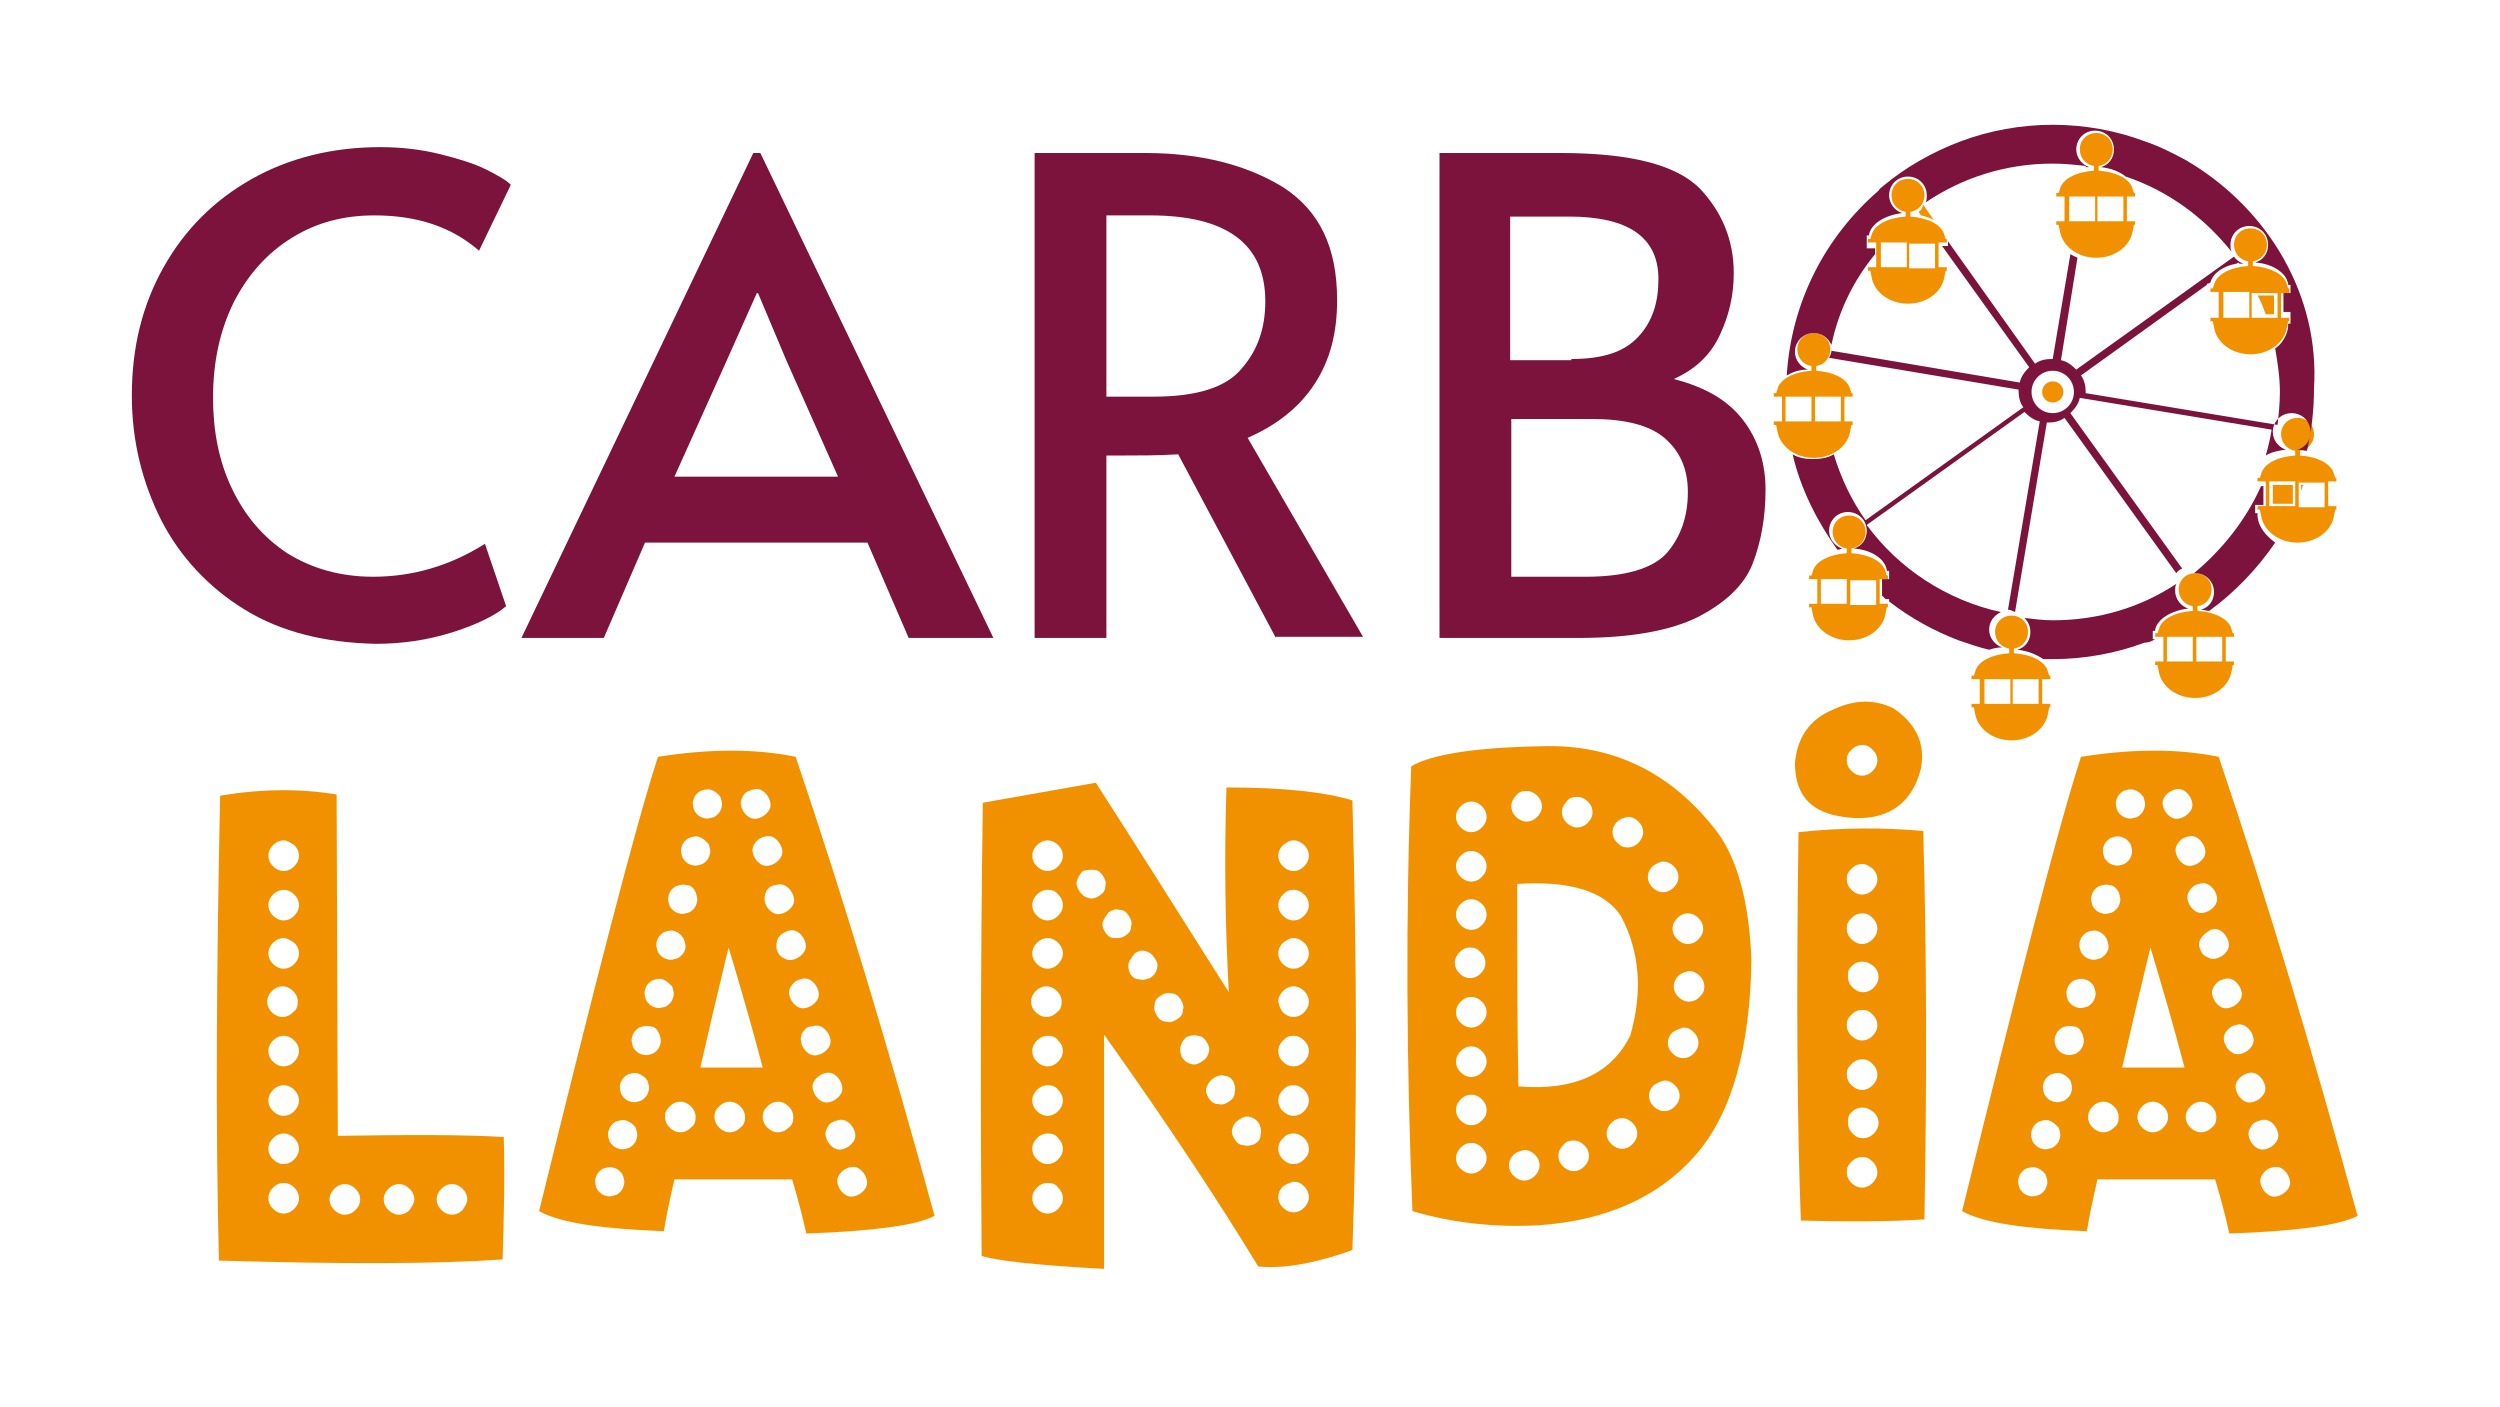
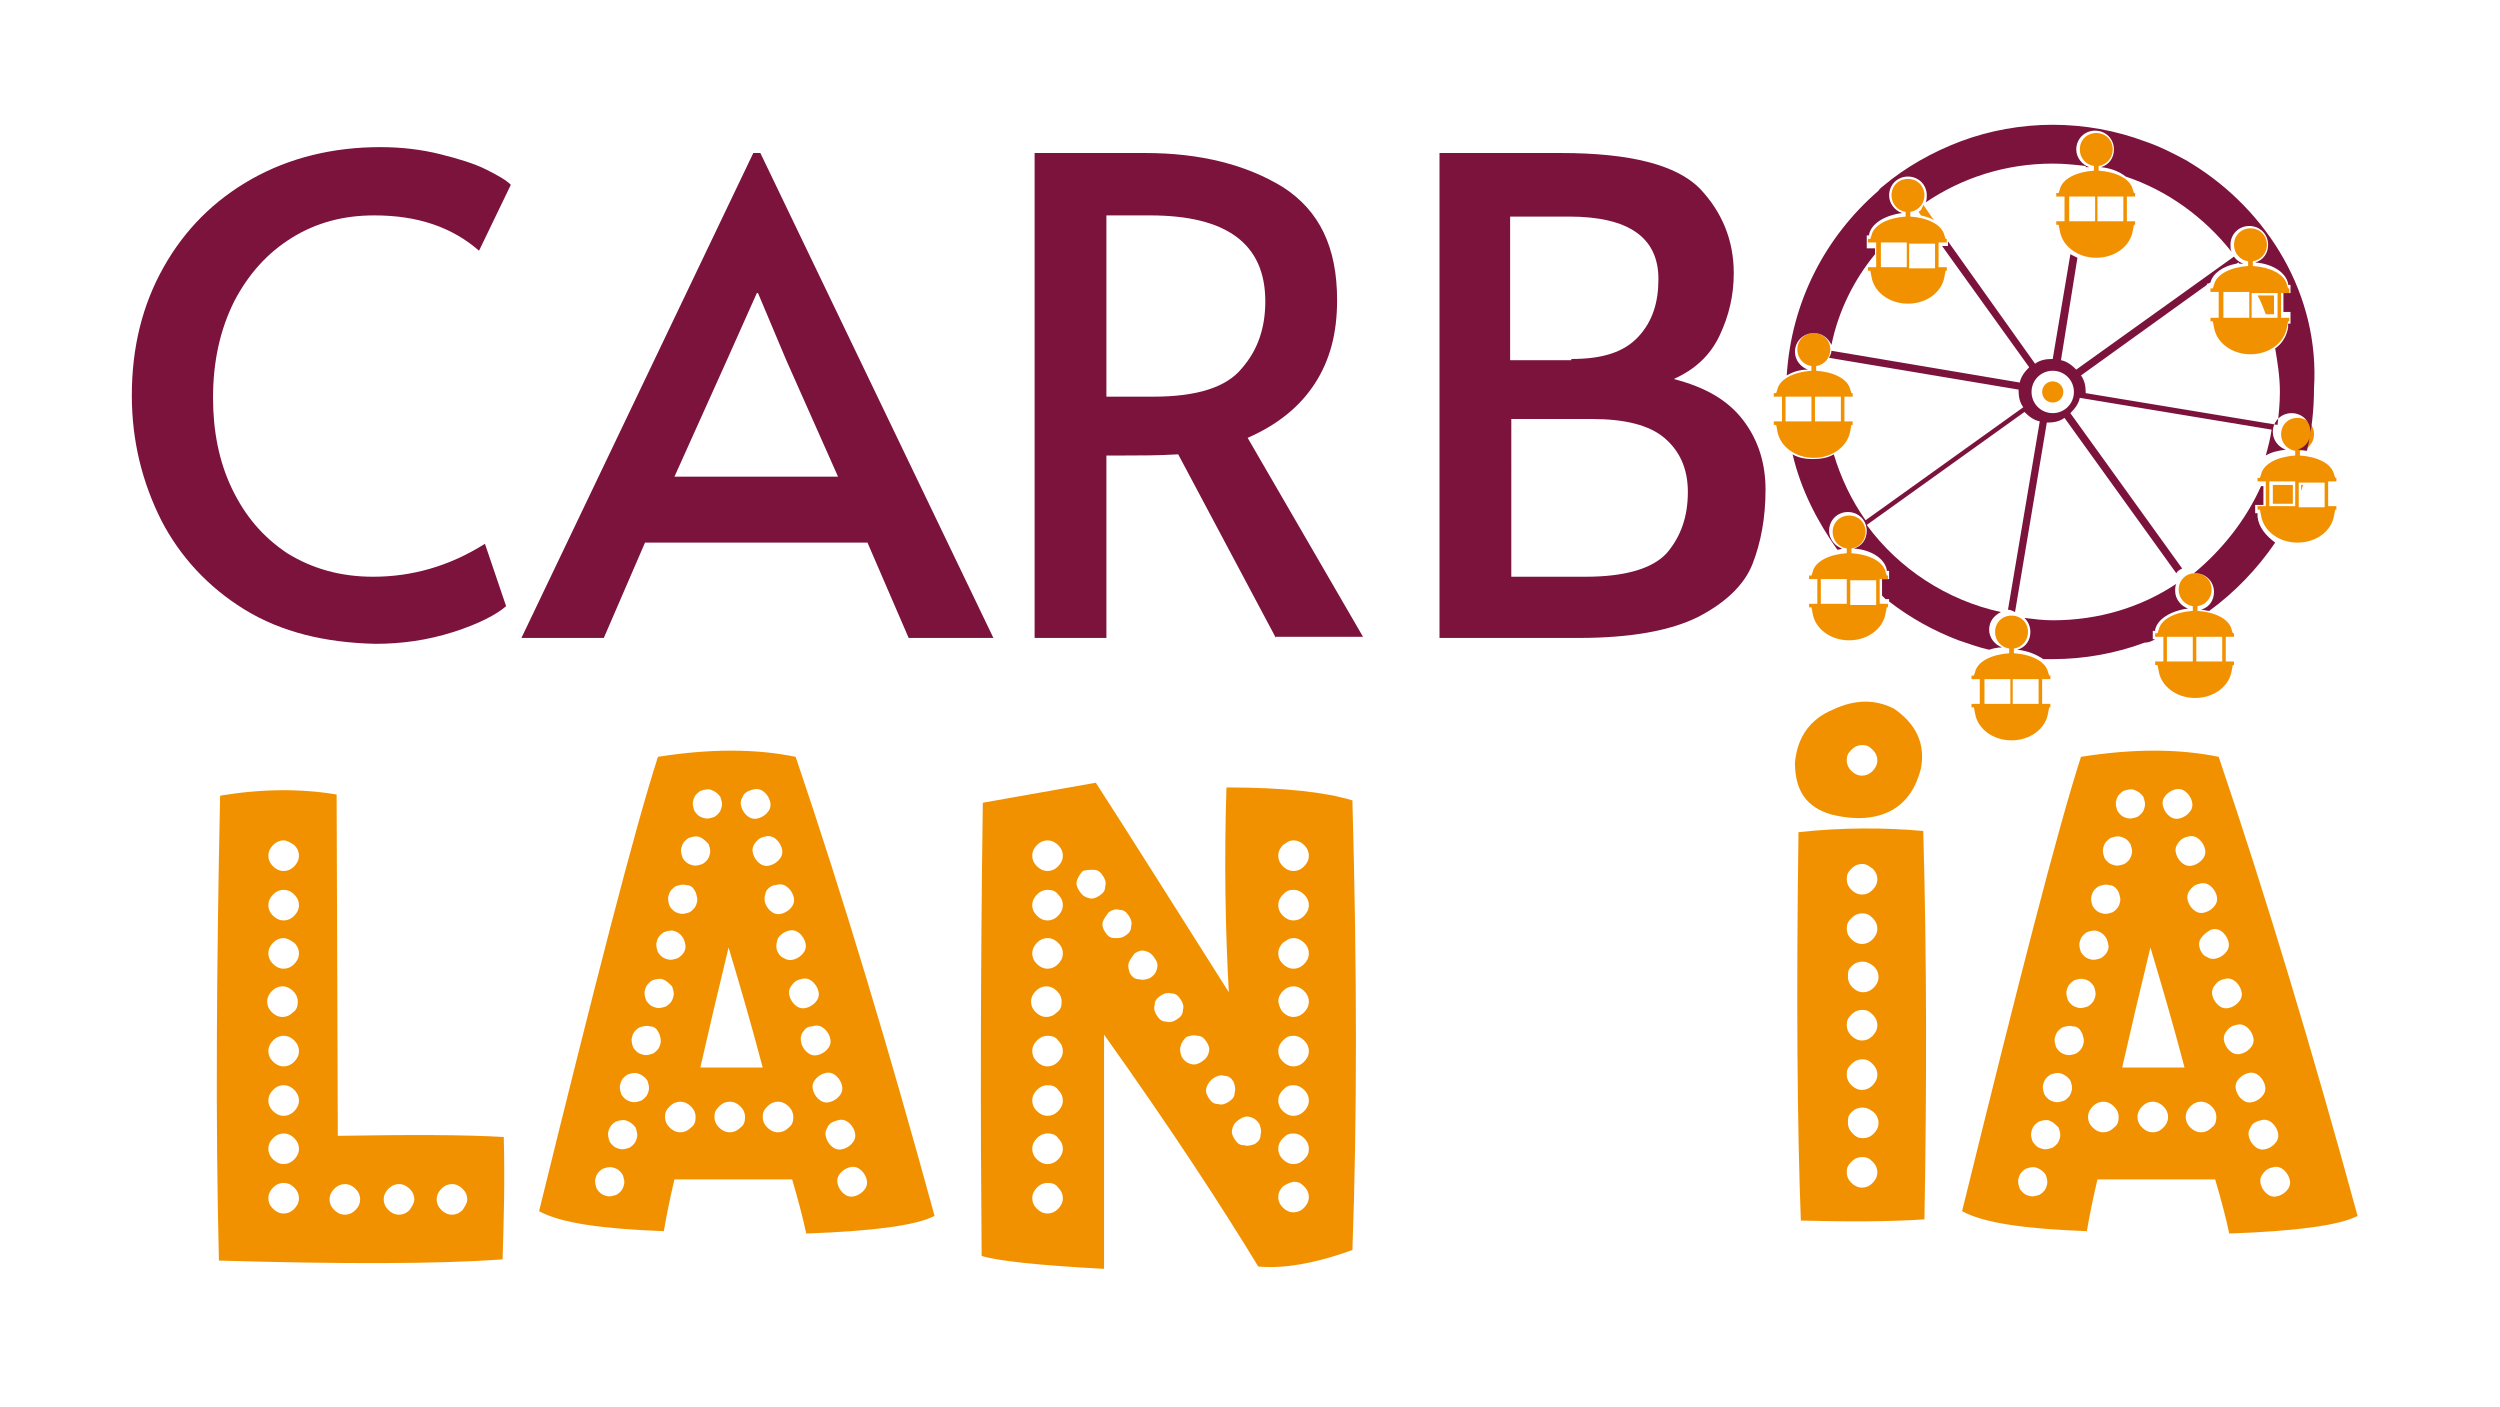
<svg xmlns="http://www.w3.org/2000/svg" id="Livello_1" x="0px" y="0px" viewBox="0 0 212.4 119.5" style="enable-background:new 0 0 212.4 119.5;" xml:space="preserve">
  <style type="text/css">	.st0{fill:#7B133D;}	.st1{fill:#F29100;}</style>
  <g>
    <g>
      <path class="st0" d="M20.8,51.8c-3.1-1.9-5.5-4.5-7.1-7.6c-1.6-3.2-2.5-6.7-2.5-10.6c0-4.1,0.9-7.7,2.7-10.9   c1.8-3.2,4.3-5.7,7.5-7.5c3.2-1.8,6.9-2.7,10.9-2.7c1.8,0,3.5,0.2,5.1,0.6c1.6,0.4,2.9,0.8,3.9,1.3c1,0.5,1.7,0.9,2.1,1.3   l-2.7,5.6c-2.3-2-5.2-3-8.9-3c-2.6,0-4.9,0.6-7,1.9c-2.1,1.3-3.7,3.1-4.9,5.4c-1.2,2.4-1.8,5.1-1.8,8.2c0,2.8,0.5,5.4,1.6,7.7   c1.1,2.3,2.6,4.1,4.7,5.5c2.1,1.3,4.5,2,7.3,2c3.3,0,6.5-0.9,9.5-2.8l1.8,5.3c-0.8,0.7-2.3,1.5-4.5,2.2c-2.2,0.7-4.4,1-6.6,1   C27.6,54.6,23.9,53.7,20.8,51.8z" />
      <path class="st0" d="M64.6,13l19.8,41.2h-7.2l-3.5-8.1H54.8l-3.5,8.1h-7L64,13H64.6z M61.8,30.5l-4.5,10h13.9l-4.4-9.9l-2.4-5.7   h-0.1L61.8,30.5z" />
      <path class="st0" d="M108.4,54.2l-8.3-15.6c-1.7,0.1-3.2,0.1-4.6,0.1H94v15.5h-6.1V13h9.4c4.7,0,8.6,1,11.7,2.9   c3.1,2,4.6,5.1,4.6,9.6c0,2.8-0.6,5.1-1.9,7.1c-1.3,2-3.2,3.5-5.7,4.6l9.8,16.9H108.4z M98,33.7c3.7,0,6.2-0.8,7.5-2.4   c1.4-1.6,2-3.5,2-5.7c0-4.9-3.3-7.3-9.8-7.3H94v15.4H98z" />
      <path class="st0" d="M122.1,13h10.5c5.9,0,9.8,1,11.8,3c1.9,2,2.9,4.4,2.9,7.2c0,1.9-0.4,3.6-1.2,5.3c-0.8,1.7-2.1,2.9-3.9,3.7   c2.7,0.7,4.6,1.8,5.9,3.5c1.3,1.7,1.9,3.7,1.9,5.9c0,2.4-0.4,4.5-1.1,6.3c-0.7,1.8-2.3,3.3-4.6,4.5c-2.4,1.2-5.8,1.8-10.2,1.8   h-11.8V13z M133.5,30.5c2.7,0,4.5-0.6,5.7-1.9s1.7-2.9,1.7-4.9c0-3.5-2.5-5.3-7.6-5.3h-5v12.2H133.5z M134.7,49   c3.4,0,5.7-0.7,6.9-2c1.2-1.4,1.8-3.1,1.8-5.2c0-2-0.7-3.5-2-4.6c-1.3-1.1-3.4-1.6-6.1-1.6h-6.9V49H134.7z" />
    </g>
    <g>
      <g>
        <path class="st1" d="M28.6,67.5l0.1,29c6.1-0.1,10.8-0.1,14.1,0.1c0.1,3.8,0,7.2-0.1,10.4c-5.6,0.4-13.7,0.4-24.1,0.1    c-0.3-11.7-0.2-24.9,0.1-39.5C22.3,67,25.6,67,28.6,67.5z M25.3,85.1c0-0.3-0.1-0.6-0.4-0.9c-0.2-0.2-0.5-0.4-0.9-0.4    c-0.3,0-0.6,0.1-0.9,0.4c-0.2,0.2-0.4,0.5-0.4,0.9c0,0.3,0.1,0.6,0.4,0.9c0.2,0.2,0.5,0.4,0.9,0.4c0.3,0,0.6-0.1,0.9-0.4    C25.2,85.8,25.3,85.5,25.3,85.1z M24.1,71.4c-0.3,0-0.6,0.1-0.9,0.4c-0.2,0.2-0.4,0.5-0.4,0.9c0,0.3,0.1,0.6,0.4,0.9    c0.2,0.2,0.5,0.4,0.9,0.4c0.3,0,0.6-0.1,0.9-0.4c0.2-0.2,0.4-0.5,0.4-0.9c0-0.3-0.1-0.6-0.4-0.9C24.7,71.6,24.4,71.4,24.1,71.4z     M24.1,75.6c-0.3,0-0.6,0.1-0.9,0.4c-0.2,0.2-0.4,0.5-0.4,0.9c0,0.3,0.1,0.6,0.4,0.9c0.2,0.2,0.5,0.4,0.9,0.4    c0.3,0,0.6-0.1,0.9-0.4c0.2-0.2,0.4-0.5,0.4-0.9c0-0.3-0.1-0.6-0.4-0.9C24.7,75.7,24.4,75.6,24.1,75.6z M24.1,79.7    c-0.3,0-0.6,0.1-0.9,0.4c-0.2,0.2-0.4,0.5-0.4,0.9c0,0.3,0.1,0.6,0.4,0.9c0.2,0.2,0.5,0.4,0.9,0.4c0.3,0,0.6-0.1,0.9-0.4    c0.2-0.2,0.4-0.5,0.4-0.9c0-0.3-0.1-0.6-0.4-0.9C24.7,79.9,24.4,79.7,24.1,79.7z M24.1,88c-0.3,0-0.6,0.1-0.9,0.4    c-0.2,0.2-0.4,0.5-0.4,0.9c0,0.3,0.1,0.6,0.4,0.9c0.2,0.2,0.5,0.4,0.9,0.4c0.3,0,0.6-0.1,0.9-0.4c0.2-0.2,0.4-0.5,0.4-0.9    c0-0.3-0.1-0.6-0.4-0.9C24.7,88.1,24.4,88,24.1,88z M24.1,92.2c-0.3,0-0.6,0.1-0.9,0.4c-0.2,0.2-0.4,0.5-0.4,0.9    c0,0.3,0.1,0.6,0.4,0.9c0.2,0.2,0.5,0.4,0.9,0.4c0.3,0,0.6-0.1,0.9-0.4c0.2-0.2,0.4-0.5,0.4-0.9c0-0.3-0.1-0.6-0.4-0.9    C24.7,92.3,24.4,92.2,24.1,92.2z M24.1,96.3c-0.3,0-0.6,0.1-0.9,0.4c-0.2,0.2-0.4,0.5-0.4,0.9c0,0.3,0.1,0.6,0.4,0.9    c0.2,0.2,0.5,0.4,0.9,0.4c0.3,0,0.6-0.1,0.9-0.4c0.2-0.2,0.4-0.5,0.4-0.9c0-0.3-0.1-0.6-0.4-0.9C24.7,96.4,24.4,96.3,24.1,96.3z     M24.1,100.5c-0.3,0-0.6,0.1-0.9,0.4c-0.2,0.2-0.4,0.5-0.4,0.9c0,0.3,0.1,0.6,0.4,0.9c0.2,0.2,0.5,0.4,0.9,0.4    c0.3,0,0.6-0.1,0.9-0.4c0.2-0.2,0.4-0.5,0.4-0.9c0-0.3-0.1-0.6-0.4-0.9C24.7,100.6,24.4,100.5,24.1,100.5z M30.6,101.9    c0-0.3-0.1-0.6-0.4-0.9c-0.2-0.2-0.5-0.4-0.9-0.4c-0.3,0-0.6,0.1-0.9,0.4c-0.2,0.2-0.4,0.5-0.4,0.9c0,0.3,0.1,0.6,0.4,0.9    c0.2,0.2,0.5,0.4,0.9,0.4c0.3,0,0.6-0.1,0.9-0.4C30.5,102.5,30.6,102.2,30.6,101.9z M35.2,101.9c0-0.3-0.1-0.6-0.4-0.9    c-0.2-0.2-0.5-0.4-0.9-0.4c-0.3,0-0.6,0.1-0.9,0.4c-0.2,0.2-0.4,0.5-0.4,0.9c0,0.3,0.1,0.6,0.4,0.9c0.2,0.2,0.5,0.4,0.9,0.4    c0.3,0,0.6-0.1,0.9-0.4C35,102.5,35.2,102.2,35.2,101.9z M39.7,101.9c0-0.3-0.1-0.6-0.4-0.9c-0.2-0.2-0.5-0.4-0.9-0.4    c-0.3,0-0.6,0.1-0.9,0.4c-0.2,0.2-0.4,0.5-0.4,0.9c0,0.3,0.1,0.6,0.4,0.9c0.2,0.2,0.5,0.4,0.9,0.4c0.3,0,0.6-0.1,0.9-0.4    C39.5,102.5,39.7,102.2,39.7,101.9z" />
        <path class="st1" d="M57.3,100.2c-0.4,1.7-0.7,3.2-0.9,4.4c-5.3-0.2-8.8-0.7-10.6-1.7c4.8-19.5,8.1-32.4,10.1-38.6    c4.4-0.7,8.3-0.7,11.7,0c4.1,12.1,8,25.1,11.8,39c-1.5,0.8-5.2,1.3-10.9,1.5c-0.3-1.4-0.7-2.9-1.2-4.6    C64.6,100.2,61.3,100.2,57.3,100.2z M52.1,99.2c-0.3-0.1-0.6,0-0.9,0.1c-0.3,0.2-0.5,0.4-0.6,0.8c-0.1,0.3,0,0.6,0.1,0.9    c0.2,0.3,0.4,0.5,0.8,0.6c0.3,0.1,0.6,0,0.9-0.1c0.3-0.2,0.5-0.4,0.6-0.8c0.1-0.3,0-0.6-0.1-0.9C52.7,99.5,52.5,99.3,52.1,99.2z     M53.2,95.2c-0.3-0.1-0.6,0-0.9,0.1c-0.3,0.2-0.5,0.4-0.6,0.8c-0.1,0.3,0,0.6,0.1,0.9c0.2,0.3,0.4,0.5,0.8,0.6    c0.3,0.1,0.6,0,0.9-0.1c0.3-0.2,0.5-0.4,0.6-0.8c0.1-0.3,0-0.6-0.1-0.9C53.8,95.5,53.5,95.3,53.2,95.2z M54.2,91.2    c-0.3-0.1-0.6,0-0.9,0.1c-0.3,0.2-0.5,0.4-0.6,0.8c-0.1,0.3,0,0.6,0.1,0.9c0.2,0.3,0.4,0.5,0.8,0.6c0.3,0.1,0.6,0,0.9-0.1    c0.3-0.2,0.5-0.4,0.6-0.8c0.1-0.3,0-0.6-0.1-0.9C54.8,91.5,54.5,91.3,54.2,91.2z M55.2,87.2c-0.3-0.1-0.6,0-0.9,0.1    c-0.3,0.2-0.5,0.4-0.6,0.8c-0.1,0.3,0,0.6,0.1,0.9c0.2,0.3,0.4,0.5,0.8,0.6c0.3,0.1,0.6,0,0.9-0.1c0.3-0.2,0.5-0.4,0.6-0.8    c0.1-0.3,0-0.6-0.1-0.9C55.8,87.4,55.6,87.2,55.2,87.2z M56.3,83.2c-0.3-0.1-0.6,0-0.9,0.1c-0.3,0.2-0.5,0.4-0.6,0.8    c-0.1,0.3,0,0.6,0.1,0.9c0.2,0.3,0.4,0.5,0.8,0.6c0.3,0.1,0.6,0,0.9-0.1c0.3-0.2,0.5-0.4,0.6-0.8c0.1-0.3,0-0.6-0.1-0.9    C56.8,83.5,56.6,83.3,56.3,83.2z M57.3,79.1c-0.3-0.1-0.6,0-0.9,0.1c-0.3,0.2-0.5,0.4-0.6,0.8c-0.1,0.3,0,0.6,0.1,0.9    c0.2,0.3,0.4,0.5,0.8,0.6c0.3,0.1,0.6,0,0.9-0.1c0.3-0.2,0.5-0.4,0.6-0.7c0.1-0.3,0-0.6-0.1-0.9C57.9,79.4,57.6,79.2,57.3,79.1z     M59.1,94.9c0-0.3-0.1-0.6-0.4-0.9c-0.2-0.2-0.5-0.4-0.9-0.4c-0.3,0-0.6,0.1-0.9,0.4s-0.4,0.5-0.4,0.9c0,0.3,0.1,0.6,0.4,0.9    c0.2,0.2,0.5,0.4,0.9,0.4c0.3,0,0.6-0.1,0.9-0.4C59,95.6,59.1,95.3,59.1,94.9z M58.3,75.2c-0.3-0.1-0.6,0-0.9,0.1    c-0.3,0.2-0.5,0.4-0.6,0.8c-0.1,0.3,0,0.6,0.1,0.9c0.2,0.3,0.4,0.5,0.8,0.6c0.3,0.1,0.6,0,0.9-0.1c0.3-0.2,0.5-0.4,0.6-0.8    c0.1-0.3,0-0.6-0.1-0.9C58.9,75.4,58.7,75.2,58.3,75.2z M59.4,71.1c-0.3-0.1-0.6,0-0.9,0.1c-0.3,0.2-0.5,0.4-0.6,0.8    c-0.1,0.3,0,0.6,0.1,0.9c0.2,0.3,0.4,0.5,0.8,0.6c0.3,0.1,0.6,0,0.9-0.1c0.3-0.2,0.5-0.4,0.6-0.8c0.1-0.3,0-0.6-0.1-0.9    C59.9,71.4,59.7,71.2,59.4,71.1z M60.4,67.1c-0.3-0.1-0.6,0-0.9,0.1c-0.3,0.2-0.5,0.4-0.6,0.8c-0.1,0.3,0,0.6,0.1,0.9    c0.2,0.3,0.4,0.5,0.8,0.6c0.3,0.1,0.6,0,0.9-0.1c0.3-0.2,0.5-0.4,0.6-0.8c0.1-0.3,0-0.6-0.1-0.9C61,67.4,60.7,67.2,60.4,67.1z     M64.8,90.7c-1-3.8-2-7.2-2.9-10.2c-0.9,3.7-1.7,7.1-2.4,10.2H64.8z M63.3,94.9c0-0.3-0.1-0.6-0.4-0.9c-0.2-0.2-0.5-0.4-0.9-0.4    c-0.3,0-0.6,0.1-0.9,0.4s-0.4,0.5-0.4,0.9c0,0.3,0.1,0.6,0.4,0.9c0.2,0.2,0.5,0.4,0.9,0.4c0.3,0,0.6-0.1,0.9-0.4    C63.2,95.6,63.3,95.3,63.3,94.9z M63.1,67.7c-0.2,0.3-0.2,0.6-0.1,0.9c0.1,0.3,0.3,0.6,0.6,0.8c0.3,0.2,0.6,0.2,0.9,0.1    c0.3-0.1,0.6-0.3,0.8-0.6c0.2-0.3,0.2-0.6,0.1-0.9c-0.1-0.3-0.3-0.6-0.6-0.8c-0.3-0.2-0.6-0.2-0.9-0.1    C63.5,67.2,63.2,67.4,63.1,67.7z M64.1,71.7c-0.2,0.3-0.2,0.6-0.1,0.9c0.1,0.3,0.3,0.6,0.6,0.8c0.3,0.2,0.6,0.2,0.9,0.1    c0.3-0.1,0.6-0.3,0.8-0.6c0.2-0.3,0.2-0.6,0.1-0.9c-0.1-0.3-0.3-0.6-0.6-0.8c-0.3-0.2-0.6-0.2-0.9-0.1    C64.5,71.2,64.3,71.4,64.1,71.7z M67.4,94.9c0-0.3-0.1-0.6-0.4-0.9c-0.2-0.2-0.5-0.4-0.9-0.4c-0.3,0-0.6,0.1-0.9,0.4    s-0.4,0.5-0.4,0.9c0,0.3,0.1,0.6,0.4,0.9c0.2,0.2,0.5,0.4,0.9,0.4c0.3,0,0.6-0.1,0.9-0.4C67.3,95.6,67.4,95.3,67.4,94.9z     M65.1,75.7C65,76,64.9,76.3,65,76.7c0.1,0.3,0.3,0.6,0.6,0.8c0.3,0.2,0.6,0.2,0.9,0.1c0.3-0.1,0.6-0.3,0.8-0.6    c0.2-0.3,0.2-0.6,0.1-0.9c-0.1-0.3-0.3-0.6-0.6-0.8c-0.3-0.2-0.6-0.2-0.9-0.1C65.6,75.2,65.3,75.4,65.1,75.7z M66.1,79.7    C66,80,65.9,80.3,66,80.7c0.1,0.3,0.3,0.6,0.6,0.7c0.3,0.2,0.6,0.2,0.9,0.1c0.3-0.1,0.6-0.3,0.8-0.6c0.2-0.3,0.2-0.6,0.1-0.9    c-0.1-0.3-0.3-0.6-0.6-0.8c-0.3-0.2-0.6-0.2-0.9-0.1C66.6,79.2,66.3,79.4,66.1,79.7z M67.2,83.8c-0.2,0.3-0.2,0.6-0.1,0.9    c0.1,0.3,0.3,0.6,0.6,0.8c0.3,0.2,0.6,0.2,0.9,0.1c0.3-0.1,0.6-0.3,0.8-0.6c0.2-0.3,0.2-0.6,0.1-0.9c-0.1-0.3-0.3-0.6-0.6-0.8    c-0.3-0.2-0.6-0.2-0.9-0.1C67.6,83.3,67.4,83.5,67.2,83.8z M68.2,87.7C68,88,68,88.3,68.1,88.7c0.1,0.3,0.3,0.6,0.6,0.8    c0.3,0.2,0.6,0.2,0.9,0.1c0.3-0.1,0.6-0.3,0.8-0.6c0.2-0.3,0.2-0.6,0.1-0.9c-0.1-0.3-0.3-0.6-0.6-0.8c-0.3-0.2-0.6-0.2-0.9-0.1    C68.6,87.2,68.4,87.4,68.2,87.7z M69.2,91.8c-0.2,0.3-0.2,0.6-0.1,0.9s0.3,0.6,0.6,0.8c0.3,0.2,0.6,0.2,0.9,0.1    c0.3-0.1,0.6-0.3,0.8-0.6c0.2-0.3,0.2-0.6,0.1-0.9c-0.1-0.3-0.3-0.6-0.6-0.8c-0.3-0.2-0.6-0.2-0.9-0.1    C69.7,91.3,69.4,91.5,69.2,91.8z M70.3,95.8c-0.2,0.3-0.2,0.6-0.1,0.9c0.1,0.3,0.3,0.6,0.6,0.8c0.3,0.2,0.6,0.2,0.9,0.1    c0.3-0.1,0.6-0.3,0.8-0.6c0.2-0.3,0.2-0.6,0.1-0.9s-0.3-0.6-0.6-0.8c-0.3-0.2-0.6-0.2-0.9-0.1C70.7,95.3,70.4,95.5,70.3,95.8z     M71.3,99.8c-0.2,0.3-0.2,0.6-0.1,0.9c0.1,0.3,0.3,0.6,0.6,0.8c0.3,0.2,0.6,0.2,0.9,0.1c0.3-0.1,0.6-0.3,0.8-0.6    c0.2-0.3,0.2-0.6,0.1-0.9c-0.1-0.3-0.3-0.6-0.6-0.8c-0.3-0.2-0.6-0.2-0.9-0.1S71.5,99.5,71.3,99.8z" />
        <path class="st1" d="M83.5,68.2l9.6-1.7c3.1,4.8,6.8,10.7,11.3,17.8c-0.3-5.4-0.4-11.3-0.2-17.4c4.9,0,8.4,0.4,10.7,1.1    c0.4,14.5,0.4,27.2,0,38.2c-3.3,1.2-6,1.6-8,1.4c-3.1-5.1-7.4-11.7-13.1-19.7l0,19.9c-5.7-0.3-9.2-0.7-10.4-1.1    C83.3,95.4,83.3,82.5,83.5,68.2z M90.2,85.1c0-0.3-0.1-0.6-0.4-0.9c-0.2-0.2-0.5-0.4-0.9-0.4c-0.3,0-0.6,0.1-0.9,0.4    c-0.2,0.2-0.4,0.5-0.4,0.9c0,0.3,0.1,0.6,0.4,0.9c0.2,0.2,0.5,0.4,0.9,0.4c0.3,0,0.6-0.1,0.9-0.4C90.1,85.8,90.2,85.5,90.2,85.1z     M89,71.4c-0.3,0-0.6,0.1-0.9,0.4c-0.2,0.2-0.4,0.5-0.4,0.9c0,0.3,0.1,0.6,0.4,0.9c0.2,0.2,0.5,0.4,0.9,0.4    c0.3,0,0.6-0.1,0.9-0.4c0.2-0.2,0.4-0.5,0.4-0.9c0-0.3-0.1-0.6-0.4-0.9C89.7,71.6,89.4,71.4,89,71.4z M89,75.6    c-0.3,0-0.6,0.1-0.9,0.4c-0.2,0.2-0.4,0.5-0.4,0.9c0,0.3,0.1,0.6,0.4,0.9c0.2,0.2,0.5,0.4,0.9,0.4c0.3,0,0.6-0.1,0.9-0.4    c0.2-0.2,0.4-0.5,0.4-0.9c0-0.3-0.1-0.6-0.4-0.9C89.7,75.7,89.4,75.6,89,75.6z M89,79.7c-0.3,0-0.6,0.1-0.9,0.4    c-0.2,0.2-0.4,0.5-0.4,0.9c0,0.3,0.1,0.6,0.4,0.9c0.2,0.2,0.5,0.4,0.9,0.4c0.3,0,0.6-0.1,0.9-0.4c0.2-0.2,0.4-0.5,0.4-0.9    c0-0.3-0.1-0.6-0.4-0.9C89.7,79.9,89.4,79.7,89,79.7z M89,88c-0.3,0-0.6,0.1-0.9,0.4c-0.2,0.2-0.4,0.5-0.4,0.9    c0,0.3,0.1,0.6,0.4,0.9c0.2,0.2,0.5,0.4,0.9,0.4c0.3,0,0.6-0.1,0.9-0.4c0.2-0.2,0.4-0.5,0.4-0.9c0-0.3-0.1-0.6-0.4-0.9    C89.7,88.1,89.4,88,89,88z M89,92.2c-0.3,0-0.6,0.1-0.9,0.4c-0.2,0.2-0.4,0.5-0.4,0.9c0,0.3,0.1,0.6,0.4,0.9    c0.2,0.2,0.5,0.4,0.9,0.4c0.3,0,0.6-0.1,0.9-0.4c0.2-0.2,0.4-0.5,0.4-0.9c0-0.3-0.1-0.6-0.4-0.9C89.7,92.3,89.4,92.2,89,92.2z     M89,96.3c-0.3,0-0.6,0.1-0.9,0.4c-0.2,0.2-0.4,0.5-0.4,0.9c0,0.3,0.1,0.6,0.4,0.9c0.2,0.2,0.5,0.4,0.9,0.4    c0.3,0,0.6-0.1,0.9-0.4c0.2-0.2,0.4-0.5,0.4-0.9c0-0.3-0.1-0.6-0.4-0.9C89.7,96.4,89.4,96.3,89,96.3z M89,100.5    c-0.3,0-0.6,0.1-0.9,0.4c-0.2,0.2-0.4,0.5-0.4,0.9c0,0.3,0.1,0.6,0.4,0.9c0.2,0.2,0.5,0.4,0.9,0.4c0.3,0,0.6-0.1,0.9-0.4    c0.2-0.2,0.4-0.5,0.4-0.9c0-0.3-0.1-0.6-0.4-0.9C89.7,100.6,89.4,100.5,89,100.5z M91.5,74.8c-0.1,0.3,0,0.6,0.2,0.9    c0.2,0.3,0.4,0.5,0.8,0.6c0.3,0.1,0.6,0,0.9-0.2c0.3-0.2,0.5-0.4,0.5-0.8c0.1-0.3,0-0.6-0.2-0.9c-0.2-0.3-0.4-0.5-0.8-0.5    s-0.6,0-0.9,0.1C91.8,74.2,91.6,74.5,91.5,74.8z M93.7,78.3c-0.1,0.3,0,0.6,0.2,0.9c0.2,0.3,0.4,0.5,0.8,0.5s0.6,0,0.9-0.2    c0.3-0.2,0.5-0.4,0.5-0.8c0.1-0.3,0-0.6-0.2-0.9c-0.2-0.3-0.4-0.5-0.8-0.5c-0.3-0.1-0.6,0-0.9,0.2C94,77.8,93.8,78,93.7,78.3z     M95.9,81.8c-0.1,0.3,0,0.6,0.1,0.9c0.2,0.3,0.4,0.5,0.8,0.5c0.3,0.1,0.6,0,0.9-0.1c0.3-0.2,0.5-0.4,0.6-0.8s0-0.6-0.2-0.9    c-0.2-0.3-0.4-0.5-0.8-0.6c-0.3-0.1-0.6,0-0.9,0.2C96.2,81.3,96,81.5,95.9,81.8z M99.1,86.8c0.3,0.1,0.6,0,0.9-0.2    c0.3-0.2,0.5-0.4,0.5-0.8c0.1-0.3,0-0.6-0.2-0.9c-0.2-0.3-0.4-0.5-0.8-0.5c-0.3-0.1-0.6,0-0.9,0.2c-0.3,0.2-0.5,0.4-0.5,0.8    c-0.1,0.3,0,0.6,0.2,0.9C98.5,86.6,98.7,86.8,99.1,86.8z M100.3,88.9c-0.1,0.3,0,0.6,0.1,0.9c0.2,0.3,0.4,0.5,0.8,0.6    c0.3,0.1,0.6,0,0.9-0.2c0.3-0.2,0.5-0.4,0.6-0.8c0.1-0.3,0-0.6-0.2-0.9c-0.2-0.3-0.4-0.5-0.8-0.5c-0.3-0.1-0.6,0-0.9,0.1    C100.6,88.3,100.4,88.5,100.3,88.9z M102.5,92.4c-0.1,0.3,0,0.6,0.2,0.9c0.2,0.3,0.4,0.5,0.8,0.5c0.3,0.1,0.6,0,0.9-0.2    c0.3-0.2,0.5-0.4,0.5-0.8c0.1-0.3,0-0.6-0.1-0.9c-0.2-0.3-0.4-0.5-0.8-0.5c-0.3-0.1-0.6,0-0.9,0.2    C102.8,91.8,102.6,92.1,102.5,92.4z M104.7,95.9c-0.1,0.3,0,0.6,0.2,0.9c0.2,0.3,0.4,0.5,0.8,0.5c0.3,0.1,0.6,0,0.9-0.1    c0.3-0.2,0.5-0.4,0.5-0.8c0.1-0.3,0-0.6-0.1-0.9c-0.2-0.3-0.4-0.5-0.8-0.6c-0.3-0.1-0.6,0-0.9,0.2    C105,95.3,104.8,95.5,104.7,95.9z M109,71.8c-0.2,0.2-0.4,0.5-0.4,0.9c0,0.3,0.1,0.6,0.4,0.9c0.2,0.2,0.5,0.4,0.9,0.4    c0.3,0,0.6-0.1,0.9-0.4c0.2-0.2,0.4-0.5,0.4-0.9c0-0.3-0.1-0.6-0.4-0.9c-0.2-0.2-0.5-0.4-0.9-0.4C109.5,71.4,109.3,71.6,109,71.8    z M109,76c-0.2,0.2-0.4,0.5-0.4,0.9c0,0.3,0.1,0.6,0.4,0.9c0.2,0.2,0.5,0.4,0.9,0.4c0.3,0,0.6-0.1,0.9-0.4    c0.2-0.2,0.4-0.5,0.4-0.9c0-0.3-0.1-0.6-0.4-0.9c-0.2-0.2-0.5-0.4-0.9-0.4C109.5,75.6,109.3,75.7,109,76z M109,80.1    c-0.2,0.2-0.4,0.5-0.4,0.9c0,0.3,0.1,0.6,0.4,0.9c0.2,0.2,0.5,0.4,0.9,0.4c0.3,0,0.6-0.1,0.9-0.4c0.2-0.2,0.4-0.5,0.4-0.9    c0-0.3-0.1-0.6-0.4-0.9c-0.2-0.2-0.5-0.4-0.9-0.4C109.5,79.7,109.3,79.9,109,80.1z M109,88.4c-0.2,0.2-0.4,0.5-0.4,0.9    c0,0.3,0.1,0.6,0.4,0.9c0.2,0.2,0.5,0.4,0.9,0.4c0.3,0,0.6-0.1,0.9-0.4c0.2-0.2,0.4-0.5,0.4-0.9c0-0.3-0.1-0.6-0.4-0.9    c-0.2-0.2-0.5-0.4-0.9-0.4C109.5,88,109.3,88.1,109,88.4z M109,92.6c-0.2,0.2-0.4,0.5-0.4,0.9c0,0.3,0.1,0.6,0.4,0.9    c0.2,0.2,0.5,0.4,0.9,0.4c0.3,0,0.6-0.1,0.9-0.4c0.2-0.2,0.4-0.5,0.4-0.9c0-0.3-0.1-0.6-0.4-0.9c-0.2-0.2-0.5-0.4-0.9-0.4    C109.5,92.2,109.3,92.3,109,92.6z M109,96.7c-0.2,0.2-0.4,0.5-0.4,0.9c0,0.3,0.1,0.6,0.4,0.9c0.2,0.2,0.5,0.4,0.9,0.4    c0.3,0,0.6-0.1,0.9-0.4s0.4-0.5,0.4-0.9c0-0.3-0.1-0.6-0.4-0.9c-0.2-0.2-0.5-0.4-0.9-0.4C109.5,96.3,109.3,96.4,109,96.7z     M109,100.8c-0.2,0.2-0.4,0.5-0.4,0.9c0,0.3,0.1,0.6,0.4,0.9c0.2,0.2,0.5,0.4,0.9,0.4c0.3,0,0.6-0.1,0.9-0.4    c0.2-0.2,0.4-0.5,0.4-0.9c0-0.3-0.1-0.6-0.4-0.9s-0.5-0.4-0.9-0.4C109.5,100.5,109.3,100.6,109,100.8z M109,86    c0.2,0.2,0.5,0.4,0.9,0.4c0.3,0,0.6-0.1,0.9-0.4c0.2-0.2,0.4-0.5,0.4-0.9c0-0.3-0.1-0.6-0.4-0.9c-0.2-0.2-0.5-0.4-0.9-0.4    c-0.3,0-0.6,0.1-0.9,0.4c-0.2,0.2-0.4,0.5-0.4,0.9C108.7,85.5,108.8,85.8,109,86z" />
-         <path class="st1" d="M119.9,65.1c1.7-1,5.4-1.6,11.1-1.7c6.1-0.2,11.1,2.3,14.9,7.3c1.7,2.3,2.7,5.9,2.9,10.8    c-0.1,7.6-1.7,13.2-4.8,16.7c-3.1,3.5-7.5,5.5-13.3,5.9c-3.7,0.2-7.3-0.2-10.7-1.2C119.5,90.6,119.4,78,119.9,65.1z M126.2,81.8    c0-0.3-0.1-0.6-0.4-0.9s-0.5-0.4-0.9-0.4c-0.3,0-0.6,0.1-0.9,0.4c-0.2,0.2-0.4,0.5-0.4,0.9c0,0.3,0.1,0.6,0.4,0.9    c0.2,0.2,0.5,0.4,0.9,0.4c0.3,0,0.6-0.1,0.9-0.4C126.1,82.4,126.2,82.1,126.2,81.8z M125,68.1c-0.3,0-0.6,0.1-0.9,0.4    c-0.2,0.2-0.4,0.5-0.4,0.9c0,0.3,0.1,0.6,0.4,0.9c0.2,0.2,0.5,0.4,0.9,0.4c0.3,0,0.6-0.1,0.9-0.4c0.2-0.2,0.4-0.5,0.4-0.9    c0-0.3-0.1-0.6-0.4-0.9C125.6,68.2,125.3,68.1,125,68.1z M125,72.3c-0.3,0-0.6,0.1-0.9,0.4c-0.2,0.2-0.4,0.5-0.4,0.9    c0,0.3,0.1,0.6,0.4,0.9c0.2,0.2,0.5,0.4,0.9,0.4c0.3,0,0.6-0.1,0.9-0.4c0.2-0.2,0.4-0.5,0.4-0.9c0-0.3-0.1-0.6-0.4-0.9    S125.3,72.3,125,72.3z M125,76.4c-0.3,0-0.6,0.1-0.9,0.4c-0.2,0.2-0.4,0.5-0.4,0.9c0,0.3,0.1,0.6,0.4,0.9    c0.2,0.2,0.5,0.4,0.9,0.4c0.3,0,0.6-0.1,0.9-0.4c0.2-0.2,0.4-0.5,0.4-0.9c0-0.3-0.1-0.6-0.4-0.9C125.6,76.5,125.3,76.4,125,76.4z     M125,84.7c-0.3,0-0.6,0.1-0.9,0.4c-0.2,0.2-0.4,0.5-0.4,0.9c0,0.3,0.1,0.6,0.4,0.9c0.2,0.2,0.5,0.4,0.9,0.4    c0.3,0,0.6-0.1,0.9-0.4c0.2-0.2,0.4-0.5,0.4-0.9c0-0.3-0.1-0.6-0.4-0.9S125.3,84.7,125,84.7z M125,88.9c-0.3,0-0.6,0.1-0.9,0.4    c-0.2,0.2-0.4,0.5-0.4,0.9c0,0.3,0.1,0.6,0.4,0.9c0.2,0.2,0.5,0.4,0.9,0.4c0.3,0,0.6-0.1,0.9-0.4c0.2-0.2,0.4-0.5,0.4-0.9    c0-0.3-0.1-0.6-0.4-0.9S125.3,88.9,125,88.9z M125,93c-0.3,0-0.6,0.1-0.9,0.4c-0.2,0.2-0.4,0.5-0.4,0.9c0,0.3,0.1,0.6,0.4,0.9    c0.2,0.2,0.5,0.4,0.9,0.4c0.3,0,0.6-0.1,0.9-0.4s0.4-0.5,0.4-0.9c0-0.3-0.1-0.6-0.4-0.9C125.6,93.1,125.3,93,125,93z M125,97.1    c-0.3,0-0.6,0.1-0.9,0.4c-0.2,0.2-0.4,0.5-0.4,0.9c0,0.3,0.1,0.6,0.4,0.9c0.2,0.2,0.5,0.4,0.9,0.4c0.3,0,0.6-0.1,0.9-0.4    c0.2-0.2,0.4-0.5,0.4-0.9c0-0.3-0.1-0.6-0.4-0.9S125.3,97.1,125,97.1z M128.6,98.1c-0.2,0.2-0.4,0.5-0.4,0.9    c0,0.3,0.1,0.6,0.4,0.9c0.2,0.2,0.5,0.4,0.9,0.4c0.3,0,0.6-0.1,0.9-0.4c0.2-0.2,0.4-0.5,0.4-0.9c0-0.3-0.1-0.6-0.4-0.9    c-0.2-0.2-0.5-0.4-0.9-0.4C129.1,97.8,128.8,97.9,128.6,98.1z M128.8,67.6c-0.2,0.2-0.4,0.5-0.4,0.9c0,0.3,0.1,0.6,0.4,0.9    c0.2,0.2,0.5,0.4,0.9,0.4c0.3,0,0.6-0.1,0.9-0.4c0.2-0.2,0.4-0.5,0.4-0.9c0-0.3-0.1-0.6-0.4-0.9c-0.2-0.2-0.5-0.4-0.9-0.4    C129.3,67.2,129,67.3,128.8,67.6z M129,92.3c4.8,0.4,7.9-1.1,9.5-4.3c1.1-3.8,0.8-7.2-0.8-10.2c-1.4-2.1-4.4-3-8.8-2.7    C128.9,81,128.9,86.7,129,92.3z M132.8,97.3c-0.2,0.2-0.4,0.5-0.4,0.9c0,0.3,0.1,0.6,0.4,0.9c0.2,0.2,0.5,0.4,0.9,0.4    c0.3,0,0.6-0.1,0.9-0.4c0.2-0.2,0.4-0.5,0.4-0.9c0-0.3-0.1-0.6-0.4-0.9c-0.2-0.2-0.5-0.4-0.9-0.4C133.3,96.9,133,97,132.8,97.3z     M133.1,68.1c-0.2,0.2-0.4,0.5-0.4,0.9c0,0.3,0.1,0.6,0.4,0.9c0.2,0.2,0.5,0.4,0.9,0.4c0.3,0,0.6-0.1,0.9-0.4    c0.2-0.2,0.4-0.5,0.4-0.9c0-0.3-0.1-0.6-0.4-0.9c-0.2-0.2-0.5-0.4-0.9-0.4C133.6,67.7,133.3,67.8,133.1,68.1z M136.9,95.4    c-0.2,0.2-0.4,0.5-0.4,0.9c0,0.3,0.1,0.6,0.4,0.9c0.2,0.2,0.5,0.4,0.9,0.4c0.3,0,0.6-0.1,0.9-0.4c0.2-0.2,0.4-0.5,0.4-0.9    c0-0.3-0.1-0.6-0.4-0.9c-0.2-0.2-0.5-0.4-0.9-0.4C137.5,95,137.2,95.1,136.9,95.4z M137.4,69.8c-0.2,0.2-0.4,0.5-0.4,0.9    c0,0.3,0.1,0.6,0.4,0.9s0.5,0.4,0.9,0.4c0.3,0,0.6-0.1,0.9-0.4c0.2-0.2,0.4-0.5,0.4-0.9c0-0.3-0.1-0.6-0.4-0.9    c-0.2-0.2-0.5-0.4-0.9-0.4C137.9,69.5,137.6,69.6,137.4,69.8z M140.4,73.6c-0.2,0.2-0.4,0.5-0.4,0.9c0,0.3,0.1,0.6,0.4,0.9    c0.2,0.2,0.5,0.4,0.9,0.4c0.3,0,0.6-0.1,0.9-0.4c0.2-0.2,0.4-0.5,0.4-0.9c0-0.3-0.1-0.6-0.4-0.9c-0.2-0.2-0.5-0.4-0.9-0.4    C141,73.2,140.7,73.4,140.4,73.6z M140.5,92.2c-0.2,0.2-0.4,0.5-0.4,0.9c0,0.3,0.1,0.6,0.4,0.9c0.2,0.2,0.5,0.4,0.9,0.4    c0.3,0,0.6-0.1,0.9-0.4c0.2-0.2,0.4-0.5,0.4-0.9c0-0.3-0.1-0.6-0.4-0.9c-0.2-0.2-0.5-0.4-0.9-0.4C141,91.9,140.8,92,140.5,92.2z     M142.1,87.7c-0.2,0.2-0.4,0.5-0.4,0.9c0,0.3,0.1,0.6,0.4,0.9c0.2,0.2,0.5,0.4,0.9,0.4c0.3,0,0.6-0.1,0.9-0.4    c0.2-0.2,0.4-0.5,0.4-0.9c0-0.3-0.1-0.6-0.4-0.9s-0.5-0.4-0.9-0.4C142.7,87.4,142.4,87.5,142.1,87.7z M142.5,78    c-0.2,0.2-0.4,0.5-0.4,0.9c0,0.3,0.1,0.6,0.4,0.9c0.2,0.2,0.5,0.4,0.9,0.4c0.3,0,0.6-0.1,0.9-0.4c0.2-0.2,0.4-0.5,0.4-0.9    c0-0.3-0.1-0.6-0.4-0.9c-0.2-0.2-0.5-0.4-0.9-0.4C143,77.6,142.7,77.8,142.5,78z M142.6,82.9c-0.2,0.2-0.4,0.5-0.4,0.9    c0,0.3,0.1,0.6,0.4,0.9c0.2,0.2,0.5,0.4,0.9,0.4c0.3,0,0.6-0.1,0.9-0.4s0.4-0.5,0.4-0.9c0-0.3-0.1-0.6-0.4-0.9    c-0.2-0.2-0.5-0.4-0.9-0.4C143.1,82.6,142.8,82.7,142.6,82.9z" />
        <path class="st1" d="M155.6,69.2c-2.1-0.6-3.1-2-3.1-4.4c0.2-2.2,1.3-3.7,3.2-4.5c1.9-0.9,3.6-0.9,5.2-0.1c1.9,1.3,2.7,3,2.3,5.1    c-0.4,1.6-1.2,2.8-2.4,3.5C159.4,69.6,157.6,69.7,155.6,69.2z M163.4,70.6c0.3,10.7,0.3,21.8,0.1,33c-3.1,0.2-6.6,0.2-10.5,0.1    c-0.3-7.8-0.4-18.9-0.2-33C156.5,70.3,160.1,70.3,163.4,70.6z M158.2,63.3c-0.3,0-0.6,0.1-0.9,0.4s-0.4,0.5-0.4,0.9    c0,0.3,0.1,0.6,0.4,0.9c0.2,0.2,0.5,0.4,0.9,0.4c0.3,0,0.6-0.1,0.9-0.4c0.2-0.2,0.4-0.5,0.4-0.9c0-0.3-0.1-0.6-0.4-0.9    C158.8,63.4,158.6,63.3,158.2,63.3z M158.2,73.4c-0.3,0-0.6,0.1-0.9,0.4s-0.4,0.5-0.4,0.9c0,0.3,0.1,0.6,0.4,0.9    c0.2,0.2,0.5,0.4,0.9,0.4c0.3,0,0.6-0.1,0.9-0.4c0.2-0.2,0.4-0.5,0.4-0.9c0-0.3-0.1-0.6-0.4-0.9    C158.8,73.6,158.6,73.4,158.2,73.4z M158.2,77.6c-0.3,0-0.6,0.1-0.9,0.4s-0.4,0.5-0.4,0.9c0,0.3,0.1,0.6,0.4,0.9    c0.2,0.2,0.5,0.4,0.9,0.4c0.3,0,0.6-0.1,0.9-0.4c0.2-0.2,0.4-0.5,0.4-0.9c0-0.3-0.1-0.6-0.4-0.9    C158.8,77.7,158.6,77.6,158.2,77.6z M158.2,81.7c-0.3,0-0.6,0.1-0.9,0.4S157,82.6,157,83c0,0.3,0.1,0.6,0.4,0.9    c0.2,0.2,0.5,0.4,0.9,0.4c0.3,0,0.6-0.1,0.9-0.4c0.2-0.2,0.4-0.5,0.4-0.9c0-0.3-0.1-0.6-0.4-0.9    C158.8,81.8,158.6,81.7,158.2,81.7z M158.2,85.8c-0.3,0-0.6,0.1-0.9,0.4s-0.4,0.5-0.4,0.9c0,0.3,0.1,0.6,0.4,0.9    c0.2,0.2,0.5,0.4,0.9,0.4c0.3,0,0.6-0.1,0.9-0.4c0.2-0.2,0.4-0.5,0.4-0.9c0-0.3-0.1-0.6-0.4-0.9    C158.8,85.9,158.6,85.8,158.2,85.8z M158.2,90c-0.3,0-0.6,0.1-0.9,0.4s-0.4,0.5-0.4,0.9c0,0.3,0.1,0.6,0.4,0.9    c0.2,0.2,0.5,0.4,0.9,0.4c0.3,0,0.6-0.1,0.9-0.4c0.2-0.2,0.4-0.5,0.4-0.9c0-0.3-0.1-0.6-0.4-0.9C158.8,90.1,158.6,90,158.2,90z     M158.2,94.1c-0.3,0-0.6,0.1-0.9,0.4S157,95,157,95.4c0,0.3,0.1,0.6,0.4,0.9s0.5,0.4,0.9,0.4c0.3,0,0.6-0.1,0.9-0.4    c0.2-0.2,0.4-0.5,0.4-0.9c0-0.3-0.1-0.6-0.4-0.9C158.8,94.2,158.6,94.1,158.2,94.1z M158.2,98.3c-0.3,0-0.6,0.1-0.9,0.4    s-0.4,0.5-0.4,0.9c0,0.3,0.1,0.6,0.4,0.9c0.2,0.2,0.5,0.4,0.9,0.4c0.3,0,0.6-0.1,0.9-0.4c0.2-0.2,0.4-0.5,0.4-0.9    c0-0.3-0.1-0.6-0.4-0.9C158.8,98.4,158.6,98.3,158.2,98.3z" />
        <path class="st1" d="M178.2,100.2c-0.4,1.7-0.7,3.2-0.9,4.4c-5.3-0.2-8.8-0.7-10.6-1.7c4.8-19.5,8.1-32.4,10.1-38.6    c4.4-0.7,8.3-0.7,11.7,0c4.1,12.1,8,25.1,11.8,39c-1.5,0.8-5.2,1.3-10.9,1.5c-0.3-1.4-0.7-2.9-1.2-4.6    C185.5,100.2,182.1,100.2,178.2,100.2z M173,99.2c-0.3-0.1-0.6,0-0.9,0.1c-0.3,0.2-0.5,0.4-0.6,0.8c-0.1,0.3,0,0.6,0.1,0.9    c0.2,0.3,0.4,0.5,0.8,0.6c0.3,0.1,0.6,0,0.9-0.1c0.3-0.2,0.5-0.4,0.6-0.8c0.1-0.3,0-0.6-0.1-0.9C173.6,99.5,173.3,99.3,173,99.2z     M174.1,95.2c-0.3-0.1-0.6,0-0.9,0.1c-0.3,0.2-0.5,0.4-0.6,0.8s0,0.6,0.1,0.9c0.2,0.3,0.4,0.5,0.8,0.6c0.3,0.1,0.6,0,0.9-0.1    c0.3-0.2,0.5-0.4,0.6-0.8c0.1-0.3,0-0.6-0.1-0.9C174.6,95.5,174.4,95.3,174.1,95.2z M175.1,91.2c-0.3-0.1-0.6,0-0.9,0.1    c-0.3,0.2-0.5,0.4-0.6,0.8c-0.1,0.3,0,0.6,0.1,0.9c0.2,0.3,0.4,0.5,0.8,0.6c0.3,0.1,0.6,0,0.9-0.1c0.3-0.2,0.5-0.4,0.6-0.8    c0.1-0.3,0-0.6-0.1-0.9C175.7,91.5,175.4,91.3,175.1,91.2z M176.1,87.2c-0.3-0.1-0.6,0-0.9,0.1c-0.3,0.2-0.5,0.4-0.6,0.8    c-0.1,0.3,0,0.6,0.1,0.9c0.2,0.3,0.4,0.5,0.8,0.6c0.3,0.1,0.6,0,0.9-0.1c0.3-0.2,0.5-0.4,0.6-0.8c0.1-0.3,0-0.6-0.1-0.9    C176.7,87.4,176.5,87.2,176.1,87.2z M177.1,83.2c-0.3-0.1-0.6,0-0.9,0.1c-0.3,0.2-0.5,0.4-0.6,0.8c-0.1,0.3,0,0.6,0.1,0.9    c0.2,0.3,0.4,0.5,0.8,0.6c0.3,0.1,0.6,0,0.9-0.1c0.3-0.2,0.5-0.4,0.6-0.8c0.1-0.3,0-0.6-0.1-0.9    C177.7,83.5,177.5,83.3,177.1,83.2z M178.2,79.1c-0.3-0.1-0.6,0-0.9,0.1c-0.3,0.2-0.5,0.4-0.6,0.8c-0.1,0.3,0,0.6,0.1,0.9    c0.2,0.3,0.4,0.5,0.8,0.6c0.3,0.1,0.6,0,0.9-0.1c0.3-0.2,0.5-0.4,0.6-0.7c0.1-0.3,0-0.6-0.1-0.9    C178.8,79.4,178.5,79.2,178.2,79.1z M180,94.9c0-0.3-0.1-0.6-0.4-0.9c-0.2-0.2-0.5-0.4-0.9-0.4c-0.3,0-0.6,0.1-0.9,0.4    c-0.2,0.2-0.4,0.5-0.4,0.9c0,0.3,0.1,0.6,0.4,0.9c0.2,0.2,0.5,0.4,0.9,0.4c0.3,0,0.6-0.1,0.9-0.4C179.9,95.6,180,95.3,180,94.9z     M179.2,75.2c-0.3-0.1-0.6,0-0.9,0.1c-0.3,0.2-0.5,0.4-0.6,0.8c-0.1,0.3,0,0.6,0.1,0.9c0.2,0.3,0.4,0.5,0.8,0.6    c0.3,0.1,0.6,0,0.9-0.1c0.3-0.2,0.5-0.4,0.6-0.8c0.1-0.3,0-0.6-0.1-0.9C179.8,75.4,179.5,75.2,179.2,75.2z M180.2,71.1    c-0.3-0.1-0.6,0-0.9,0.1c-0.3,0.2-0.5,0.4-0.6,0.8c-0.1,0.3,0,0.6,0.1,0.9c0.2,0.3,0.4,0.5,0.8,0.6c0.3,0.1,0.6,0,0.9-0.1    c0.3-0.2,0.5-0.4,0.6-0.8c0.1-0.3,0-0.6-0.1-0.9C180.8,71.4,180.6,71.2,180.2,71.1z M181.3,67.1c-0.3-0.1-0.6,0-0.9,0.1    c-0.3,0.2-0.5,0.4-0.6,0.8c-0.1,0.3,0,0.6,0.1,0.9c0.2,0.3,0.4,0.5,0.8,0.6c0.3,0.1,0.6,0,0.9-0.1c0.3-0.2,0.5-0.4,0.6-0.8    c0.1-0.3,0-0.6-0.1-0.9C181.9,67.4,181.6,67.2,181.3,67.1z M185.6,90.7c-1-3.8-2-7.2-2.9-10.2c-0.9,3.7-1.7,7.1-2.4,10.2H185.6z     M184.2,94.9c0-0.3-0.1-0.6-0.4-0.9c-0.2-0.2-0.5-0.4-0.9-0.4c-0.3,0-0.6,0.1-0.9,0.4c-0.2,0.2-0.4,0.5-0.4,0.9    c0,0.3,0.1,0.6,0.4,0.9c0.2,0.2,0.5,0.4,0.9,0.4c0.3,0,0.6-0.1,0.9-0.4C184,95.6,184.2,95.3,184.2,94.9z M183.9,67.7    c-0.2,0.3-0.2,0.6-0.1,0.9c0.1,0.3,0.3,0.6,0.6,0.8c0.3,0.2,0.6,0.2,0.9,0.1c0.3-0.1,0.6-0.3,0.8-0.6c0.2-0.3,0.2-0.6,0.1-0.9    c-0.1-0.3-0.3-0.6-0.6-0.8c-0.3-0.2-0.6-0.2-0.9-0.1C184.4,67.2,184.1,67.4,183.9,67.7z M185,71.7c-0.2,0.3-0.2,0.6-0.1,0.9    c0.1,0.3,0.3,0.6,0.6,0.8c0.3,0.2,0.6,0.2,0.9,0.1c0.3-0.1,0.6-0.3,0.8-0.6c0.2-0.3,0.2-0.6,0.1-0.9c-0.1-0.3-0.3-0.6-0.6-0.8    c-0.3-0.2-0.6-0.2-0.9-0.1C185.4,71.2,185.2,71.4,185,71.7z M188.3,94.9c0-0.3-0.1-0.6-0.4-0.9c-0.2-0.2-0.5-0.4-0.9-0.4    c-0.3,0-0.6,0.1-0.9,0.4c-0.2,0.2-0.4,0.5-0.4,0.9c0,0.3,0.1,0.6,0.4,0.9c0.2,0.2,0.5,0.4,0.9,0.4c0.3,0,0.6-0.1,0.9-0.4    C188.2,95.6,188.3,95.3,188.3,94.9z M186,75.7c-0.2,0.3-0.2,0.6-0.1,0.9c0.1,0.3,0.3,0.6,0.6,0.8c0.3,0.2,0.6,0.2,0.9,0.1    c0.3-0.1,0.6-0.3,0.8-0.6c0.2-0.3,0.2-0.6,0.1-0.9c-0.1-0.3-0.3-0.6-0.6-0.8c-0.3-0.2-0.6-0.2-0.9-0.1    C186.4,75.2,186.2,75.4,186,75.7z M187,79.7c-0.2,0.3-0.2,0.6-0.1,0.9c0.1,0.3,0.3,0.6,0.6,0.7c0.3,0.2,0.6,0.2,0.9,0.1    c0.3-0.1,0.6-0.3,0.8-0.6c0.2-0.3,0.2-0.6,0.1-0.9c-0.1-0.3-0.3-0.6-0.6-0.8c-0.3-0.2-0.6-0.2-0.9-0.1    C187.5,79.2,187.2,79.4,187,79.7z M188.1,83.8c-0.2,0.3-0.2,0.6-0.1,0.9c0.1,0.3,0.3,0.6,0.6,0.8c0.3,0.2,0.6,0.2,0.9,0.1    c0.3-0.1,0.6-0.3,0.8-0.6c0.2-0.3,0.2-0.6,0.1-0.9c-0.1-0.3-0.3-0.6-0.6-0.8c-0.3-0.2-0.6-0.2-0.9-0.1    C188.5,83.3,188.3,83.5,188.1,83.8z M189.1,87.7c-0.2,0.3-0.2,0.6-0.1,0.9c0.1,0.3,0.3,0.6,0.6,0.8c0.3,0.2,0.6,0.2,0.9,0.1    c0.3-0.1,0.6-0.3,0.8-0.6c0.2-0.3,0.2-0.6,0.1-0.9c-0.1-0.3-0.3-0.6-0.6-0.8c-0.3-0.2-0.6-0.2-0.9-0.1    C189.5,87.2,189.3,87.4,189.1,87.7z M190.1,91.8c-0.2,0.3-0.2,0.6-0.1,0.9c0.1,0.3,0.3,0.6,0.6,0.8c0.3,0.2,0.6,0.2,0.9,0.1    c0.3-0.1,0.6-0.3,0.8-0.6c0.2-0.3,0.2-0.6,0.1-0.9c-0.1-0.3-0.3-0.6-0.6-0.8c-0.3-0.2-0.6-0.2-0.9-0.1    C190.6,91.3,190.3,91.5,190.1,91.8z M191.2,95.8c-0.2,0.3-0.2,0.6-0.1,0.9c0.1,0.3,0.3,0.6,0.6,0.8c0.3,0.2,0.6,0.2,0.9,0.1    c0.3-0.1,0.6-0.3,0.8-0.6c0.2-0.3,0.2-0.6,0.1-0.9c-0.1-0.3-0.3-0.6-0.6-0.8c-0.3-0.2-0.6-0.2-0.9-0.1    C191.6,95.3,191.3,95.5,191.2,95.8z M192.2,99.8c-0.2,0.3-0.2,0.6-0.1,0.9c0.1,0.3,0.3,0.6,0.6,0.8c0.3,0.2,0.6,0.2,0.9,0.1    c0.3-0.1,0.6-0.3,0.8-0.6c0.2-0.3,0.2-0.6,0.1-0.9c-0.1-0.3-0.3-0.6-0.6-0.8c-0.3-0.2-0.6-0.2-0.9-0.1    C192.6,99.3,192.4,99.5,192.2,99.8z" />
      </g>
    </g>
  </g>
  <g>
    <g>
      <path class="st1" d="M173.5,33.3c0,0.5,0.4,0.9,0.9,0.9c0.5,0,0.9-0.4,0.9-0.9c0-0.5-0.4-0.9-0.9-0.9   C173.9,32.4,173.5,32.8,173.5,33.3z" />
      <g>
        <g>
          <path class="st1" d="M193.2,25.1h-1.4c0.3,0.5,0.5,1.1,0.7,1.6h0.7V25.1z" />
          <g>
            <path class="st1" d="M163,18l0.2,0.3c0.4,0.1,0.8,0.2,1.1,0.4l-0.9-1.3C163.3,17.7,163.2,17.9,163,18z" />
            <g>
              <rect x="193.1" y="41.2" class="st1" width="1.7" height="1.6" />
              <path class="st1" d="M195.5,41.7c0.1-0.2,0.1-0.4,0.2-0.5h-0.2V41.7z" />
            </g>
          </g>
        </g>
        <g>
          <g>
            <path class="st1" d="M194.5,24.8v-0.3h-0.1l-0.1-0.3c-0.2-0.9-1.4-1.5-2.9-1.6v-0.4c0.7-0.1,1.2-0.7,1.2-1.4      c0-0.8-0.6-1.4-1.4-1.4c-0.8,0-1.4,0.6-1.4,1.4c0,0.7,0.5,1.3,1.2,1.4v0.4c-1.5,0.1-2.7,0.7-2.9,1.6l-0.1,0.3h-0.2v0.3h0.7V27      h-0.7v0.3h0.2l0.1,0.5c0.2,1.3,1.5,2.3,3.1,2.3c1.6,0,2.9-1,3.1-2.3l0.1-0.5h0.1V27h-0.7v-2.1H194.5z M188.9,24.8h2.2V27h-2.2      V24.8z M193.5,27h-2.2v-2.1h2.2V27z" />
          </g>
          <g>
            <path class="st1" d="M181.4,16.7v-0.3h-0.1l-0.1-0.3c-0.2-0.9-1.4-1.5-2.9-1.6v-0.4c0.7-0.1,1.2-0.7,1.2-1.4      c0-0.8-0.6-1.4-1.4-1.4c-0.8,0-1.4,0.6-1.4,1.4c0,0.7,0.5,1.3,1.2,1.4v0.4c-1.5,0.1-2.7,0.7-2.9,1.6l-0.1,0.3h-0.2v0.3h0.7v2.1      h-0.7v0.3h0.2l0.1,0.5c0.2,1.3,1.5,2.3,3.1,2.3h0c1.6,0,2.9-1,3.1-2.3l0.1-0.5h0.1v-0.3h-0.7v-2.1H181.4z M175.8,16.7h2.2v2.1      h-2.2V16.7z M180.4,18.8h-2.2v-2.1h2.2V18.8z" />
          </g>
          <g>
            <path class="st1" d="M165.4,20.6v-0.3h-0.1l-0.1-0.3c-0.2-0.9-1.4-1.5-2.9-1.6v-0.4c0.7-0.1,1.2-0.7,1.2-1.4      c0-0.8-0.6-1.4-1.4-1.4c-0.8,0-1.4,0.6-1.4,1.4c0,0.7,0.5,1.3,1.2,1.4v0.4c-1.5,0.1-2.7,0.7-2.9,1.6l-0.1,0.3h-0.2v0.3h0.7v2.1      h-0.7v0.3h0.2l0.1,0.5c0.2,1.3,1.5,2.3,3.1,2.3h0c1.6,0,2.9-1,3.1-2.3l0.1-0.5h0.1v-0.3h-0.7v-2.1H165.4z M159.8,20.6h2.2v2.1      h-2.2V20.6z M164.4,22.8h-2.2v-2.1h2.2V22.8z" />
          </g>
          <g>
            <path class="st1" d="M157.4,33.7v-0.3h-0.1l-0.1-0.3c-0.2-0.9-1.4-1.5-2.9-1.6v-0.4c0.7-0.1,1.2-0.7,1.2-1.4      c0-0.8-0.6-1.4-1.4-1.4c-0.8,0-1.4,0.6-1.4,1.4c0,0.7,0.5,1.3,1.2,1.4v0.4c-1.5,0.1-2.7,0.7-2.9,1.6l-0.1,0.3h-0.2v0.3h0.7v2.1      h-0.7v0.3h0.2l0.1,0.5c0.2,1.3,1.5,2.3,3.1,2.3c1.6,0,2.9-1,3.1-2.3l0.1-0.5h0.1v-0.3h-0.7v-2.1H157.4z M151.7,33.7h2.2v2.1      h-2.2V33.7z M156.4,35.8h-2.2v-2.1h2.2V35.8z" />
          </g>
          <g>
            <path class="st1" d="M189.8,54.1v-0.3h-0.1l-0.1-0.3c-0.2-0.9-1.4-1.5-2.9-1.6v-0.4c0.7-0.1,1.2-0.7,1.2-1.4      c0-0.8-0.6-1.4-1.4-1.4c-0.8,0-1.4,0.6-1.4,1.4c0,0.7,0.5,1.3,1.2,1.4v0.4c-1.5,0.1-2.7,0.7-2.9,1.6l-0.1,0.3h-0.2v0.3h0.7v2.1      h-0.7v0.3h0.2l0.1,0.5c0.2,1.3,1.5,2.3,3.1,2.3c1.6,0,2.9-1,3.1-2.3l0.1-0.5h0.1v-0.3h-0.7v-2.1H189.8z M184.1,54.1h2.2v2.1      h-2.2V54.1z M188.8,56.2h-2.2v-2.1h2.2V56.2z" />
          </g>
          <g>
            <path class="st1" d="M174.2,57.7v-0.3h-0.1l-0.1-0.3c-0.2-0.9-1.4-1.5-2.9-1.6v-0.4c0.7-0.1,1.2-0.7,1.2-1.4      c0-0.8-0.6-1.4-1.4-1.4c-0.8,0-1.4,0.6-1.4,1.4c0,0.7,0.5,1.3,1.2,1.4v0.4c-1.5,0.1-2.7,0.7-2.9,1.6l-0.1,0.3h-0.2v0.3h0.7v2.1      h-0.7v0.3h0.2l0.1,0.5c0.2,1.3,1.5,2.3,3.1,2.3c1.6,0,2.9-1,3.1-2.3l0.1-0.5h0.1v-0.3h-0.7v-2.1H174.2z M168.6,57.7h2.2v2.1      h-2.2V57.7z M173.2,59.8H171v-2.1h2.2V59.8z" />
          </g>
          <g>
            <path class="st1" d="M198.5,40.9v-0.3h-0.1l-0.1-0.3c-0.2-0.9-1.4-1.5-2.9-1.6v-0.4c0.7-0.1,1.2-0.7,1.2-1.4      c0-0.8-0.6-1.4-1.4-1.4s-1.4,0.6-1.4,1.4c0,0.7,0.5,1.3,1.2,1.4v0.4c-1.5,0.1-2.7,0.7-2.9,1.6l-0.1,0.3h-0.2v0.3h0.7v2.1h-0.7      v0.3h0.2l0.1,0.5c0.2,1.3,1.5,2.3,3.1,2.3c1.6,0,2.9-1,3.1-2.3l0.1-0.5h0.1v-0.3h-0.7v-2.1H198.5z M192.8,40.9h2.2v2.1h-2.2      V40.9z M197.5,43.1h-2.2v-2.1h2.2V43.1z" />
          </g>
        </g>
      </g>
    </g>
    <g>
      <path class="st1" d="M160.4,49.2v-0.3h-0.1l-0.1-0.3c-0.2-0.9-1.4-1.5-2.9-1.6v-0.4c0.7-0.1,1.2-0.7,1.2-1.4   c0-0.8-0.6-1.4-1.4-1.4c-0.8,0-1.4,0.6-1.4,1.4c0,0.7,0.5,1.3,1.2,1.4V47c-1.5,0.1-2.7,0.7-2.9,1.6l-0.1,0.3h-0.2v0.3h0.7v2.1   h-0.7v0.3h0.2l0.1,0.5c0.2,1.3,1.5,2.3,3.1,2.3c1.6,0,2.9-1,3.1-2.3l0.1-0.5h0.1v-0.3h-0.7v-2.1H160.4z M154.7,49.2h2.2v2.1h-2.2   V49.2z M159.4,51.4h-2.2v-2.1h2.2V51.4z" />
    </g>
    <g>
      <path class="st0" d="M186.2,13.9c-0.2-0.1-0.3-0.2-0.5-0.3c-1.1-0.6-2.3-1.2-3.5-1.6c-2.4-0.9-5.1-1.4-7.8-1.4   c-2.7,0-5.4,0.5-7.8,1.4c-2.4,0.9-4.7,2.2-6.6,3.8c-0.1,0.1-0.3,0.2-0.4,0.4c-4.5,3.9-7.4,9.4-7.8,15.7c0.5-0.3,1.1-0.5,1.8-0.5   c-0.6-0.2-1.1-0.8-1.1-1.5c0-0.9,0.7-1.6,1.6-1.6c0.7,0,1.2,0.4,1.5,1c0.6-2.9,1.9-5.5,3.7-7.7v-0.5h-0.5h-0.2v-0.2v-0.3V20h0.2   l0-0.1c0.2-0.9,1.3-1.6,2.8-1.8c-0.6-0.2-1.1-0.8-1.1-1.5c0-0.9,0.7-1.6,1.6-1.6c0.9,0,1.6,0.7,1.6,1.6c0,0.2,0,0.4-0.1,0.6   c3.1-2.1,6.8-3.3,10.8-3.3c1,0,1.9,0.1,2.8,0.2l0,0.1c0.1,0,0.2,0,0.3,0c-0.6-0.2-1.1-0.8-1.1-1.5c0-0.9,0.7-1.6,1.6-1.6   c0.9,0,1.6,0.7,1.6,1.6c0,0.7-0.4,1.3-1.1,1.5c0.9,0.1,1.6,0.4,2.1,0.8c3.6,1.2,6.7,3.5,9,6.4c-0.1-0.2-0.1-0.4-0.1-0.6   c0-0.9,0.7-1.6,1.6-1.6s1.6,0.7,1.6,1.6c0,0.7-0.4,1.3-1.1,1.5c1.4,0.1,2.6,0.8,2.8,1.8l0,0.1h0.2v0.2v0.3v0.2h-0.2H194v1.6h0.4   h0.2V27v0.3v0.2h-0.2l0,0.3c-0.1,0.7-0.5,1.4-1.1,1.8c0.2,1.2,0.4,2.4,0.4,3.7c0,1-0.1,1.9-0.2,2.8l-16.3-2.7c0,0,0-0.1,0-0.1   c0-0.5-0.1-1-0.4-1.4l10.7-7.7v-0.1h0.1l0.2-0.1c0.2-0.8,1.1-1.4,2.2-1.6l0.2-0.1c0,0,0,0.1,0.1,0.1c0.1,0,0.2,0,0.3,0   c-0.3-0.1-0.6-0.3-0.8-0.6l-13.4,9.6c-0.4-0.4-0.8-0.7-1.3-0.8l1.4-8.7c-0.2-0.1-0.4-0.2-0.6-0.3l-1.5,8.9c0,0-0.1,0-0.1,0   c-0.5,0-1,0.1-1.4,0.4l-7.4-10.4v0.2v0.2h-0.2h-0.3l7.4,10.3c-0.4,0.4-0.7,0.8-0.8,1.3l-16-2.7c0,0.2-0.1,0.4-0.2,0.6l16.1,2.7   c0,0,0,0.1,0,0.1c0,0.5,0.1,1,0.4,1.4l-13.4,9.6c-1.2-1.7-2.1-3.6-2.7-5.6c-0.5,0.3-1.1,0.4-1.8,0.4c-0.6,0-1.2-0.1-1.7-0.4   c0.7,3,2.1,5.7,3.8,8.1c0.1,0,0.2,0,0.4-0.1c-0.6-0.2-1.1-0.8-1.1-1.5c0-0.9,0.7-1.6,1.6-1.6c0.9,0,1.6,0.7,1.6,1.6   c0,0.7-0.4,1.3-1.1,1.5c1.4,0.1,2.6,0.8,2.8,1.8l0,0.1h0.2v0.2v0.3v0.2h-0.2h-0.4v1.4c0.1,0.1,0.2,0.2,0.3,0.3h0.1h0.2v0.2v0   c1.8,1.4,3.8,2.5,5.9,3.3c0.9,0.3,1.7,0.6,2.6,0.8c0.3-0.1,0.7-0.2,1.1-0.2c-0.6-0.2-1.1-0.8-1.1-1.5c0-0.7,0.4-1.2,1-1.5   c-4.6-1-8.7-3.7-11.4-7.4l13.4-9.6c0.4,0.4,0.8,0.7,1.3,0.8l-2.7,16c0.2,0,0.4,0.1,0.6,0.2l2.7-16.1c0,0,0.1,0,0.1,0   c0.5,0,1-0.1,1.4-0.4l9.5,13.2c0.1-0.2,0.3-0.3,0.5-0.4l-9.5-13.2c0.4-0.4,0.7-0.8,0.8-1.3l16.3,2.7c-0.1,0.7-0.3,1.5-0.5,2.2   c0.5-0.3,1-0.4,1.7-0.5c-0.6-0.2-1.1-0.8-1.1-1.5c0-0.9,0.7-1.6,1.6-1.6c0.9,0,1.6,0.7,1.6,1.6c0,0.7-0.4,1.3-1.1,1.5   c0.3,0,0.6,0.1,0.8,0.1c0.4-1.7,0.6-3.5,0.6-5.3C197.1,25.1,192.7,17.9,186.2,13.9z M174.4,35.1c-1,0-1.8-0.8-1.8-1.8   c0-1,0.8-1.8,1.8-1.8c1,0,1.8,0.8,1.8,1.8C176.2,34.3,175.4,35.1,174.4,35.1z" />
      <path class="st0" d="M183.1,54.3h-0.2v-0.2v-0.3v-0.2h0.2l0-0.1c0.2-0.9,1.3-1.6,2.8-1.8c-0.6-0.2-1.1-0.8-1.1-1.5   c0-0.2,0-0.4,0.1-0.6c-3,2-6.6,3.1-10.5,3.1c-0.8,0-1.6-0.1-2.4-0.2c0.3,0.3,0.5,0.7,0.5,1.2c0,0.7-0.4,1.3-1.1,1.5   c0.9,0.1,1.6,0.4,2.2,0.8c0.3,0,0.5,0,0.8,0c2.7,0,5.4-0.5,7.8-1.4C182.5,54.6,182.8,54.5,183.1,54.3L183.1,54.3z" />
      <path class="st0" d="M191.8,43.9l0-0.3h-0.2v-0.2v-0.3v-0.2h0.2h0.5v-1.6h-0.2c-1.3,2.9-3.3,5.4-5.7,7.4c0,0,0,0,0.1,0   c0.9,0,1.6,0.7,1.6,1.6c0,0.7-0.4,1.3-1.1,1.5c0.2,0,0.5,0.1,0.7,0.1c2.2-1.6,4.1-3.6,5.6-5.8C192.5,45.5,191.9,44.8,191.8,43.9z" />
    </g>
  </g>
</svg>